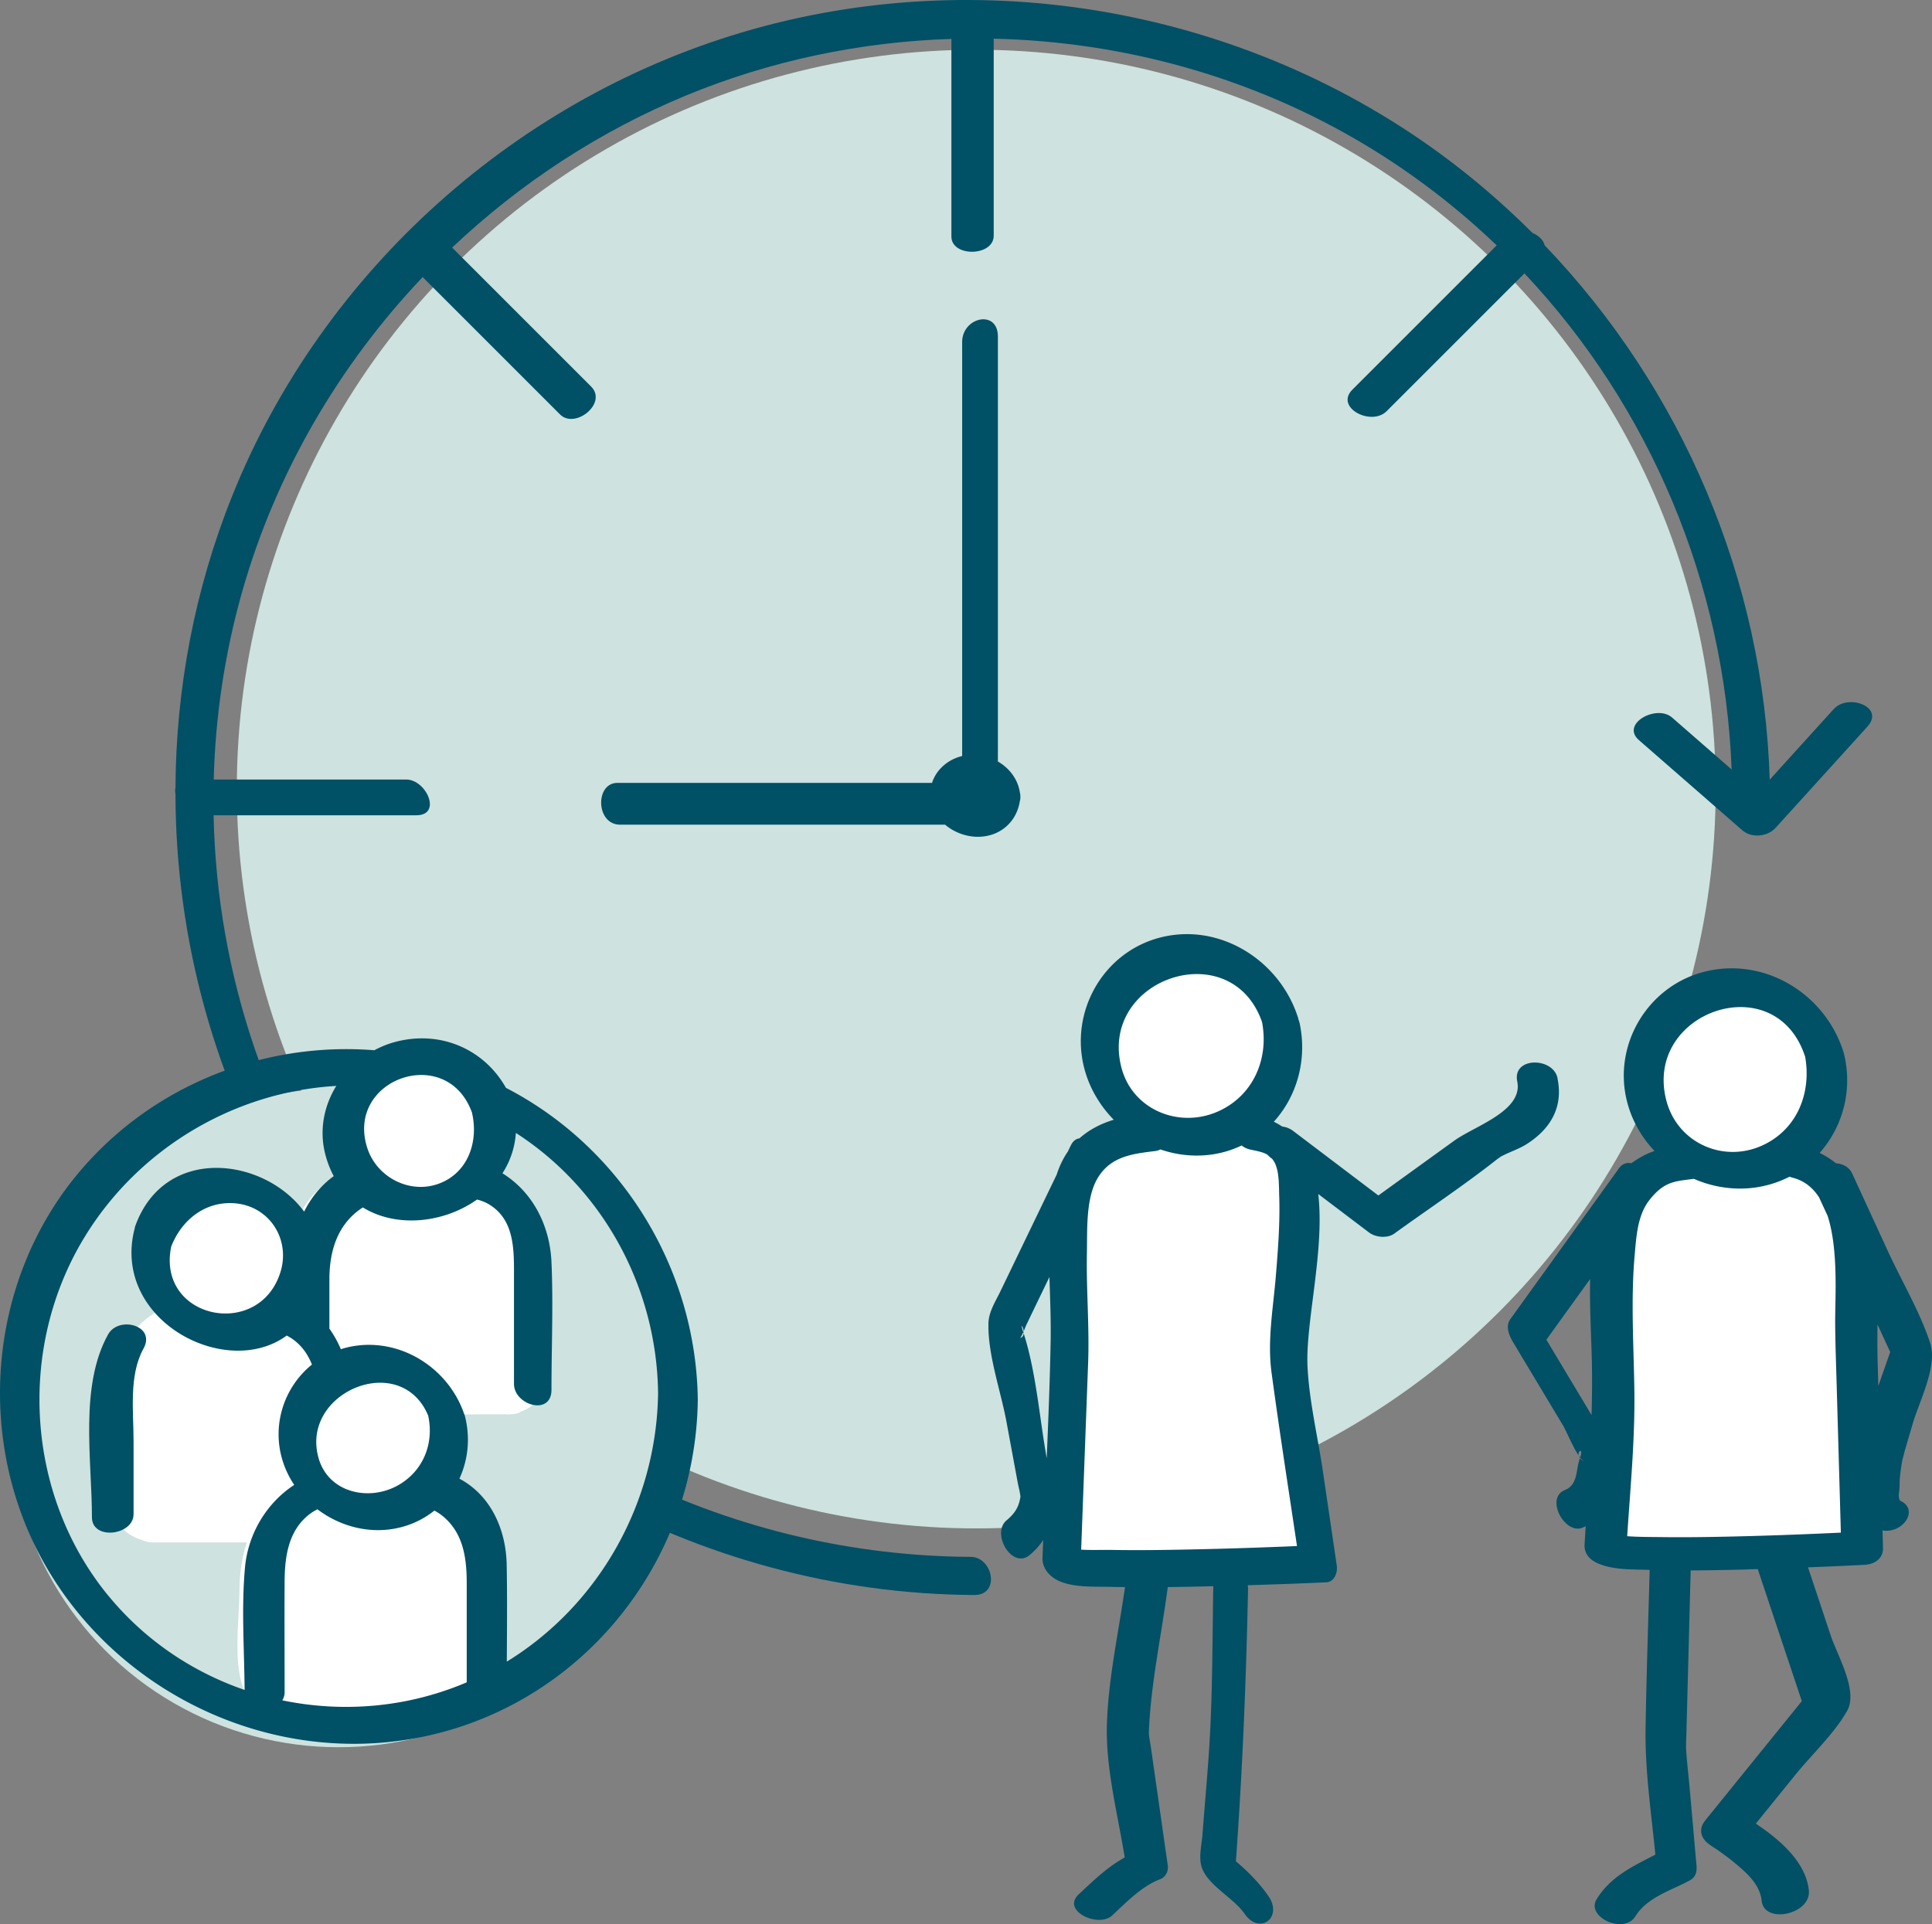
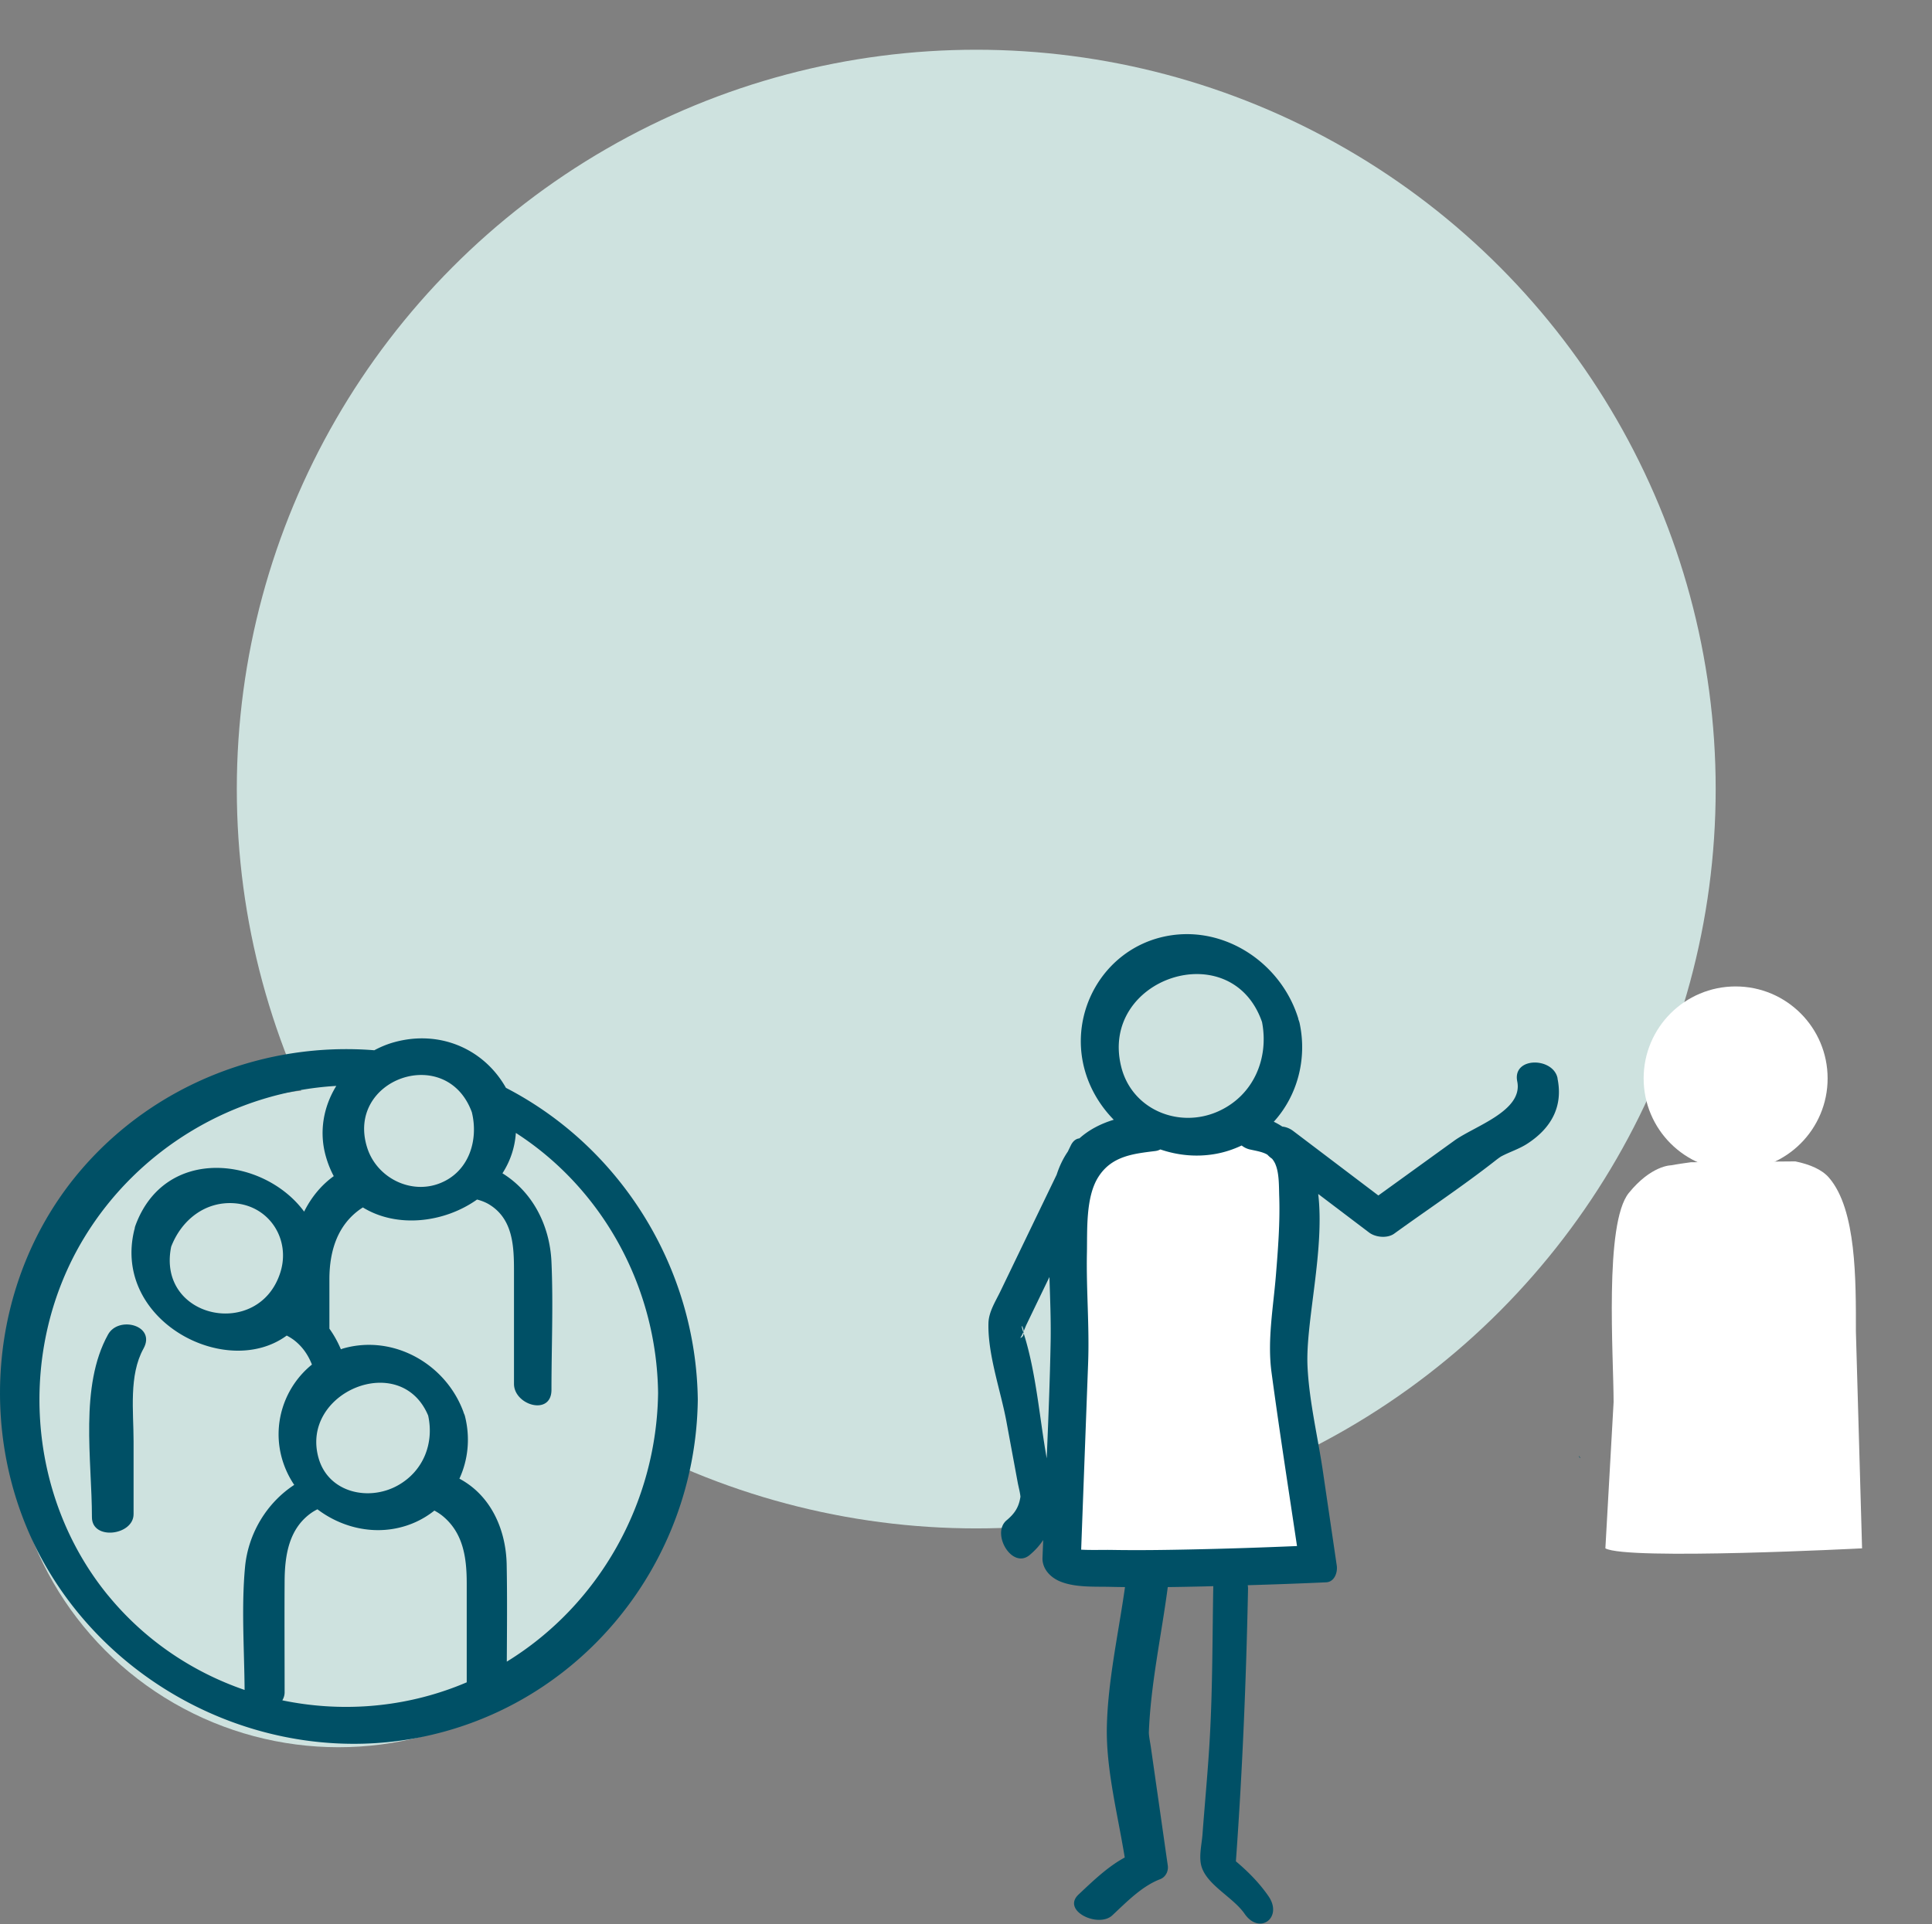
<svg xmlns="http://www.w3.org/2000/svg" id="Ebene_2" viewBox="0 0 319.65 318.4">
  <rect x="0" y="0" width="319.65" height="318.4" fill="#808080" stroke="none" />
  <defs>
    <style>.cls-1{fill:#005066}.cls-2{fill:#fff}.cls-3{fill:#cee2df}</style>
  </defs>
  <g id="Ebene_10">
    <circle class="cls-3" cx="161.52" cy="130.57" r="122.34" />
    <path class="cls-2" d="M95.22 66.27 69.8 40.85M226.57 66.27l25.42-25.42" />
-     <path class="cls-1" d="M303.41 117.31c-3.54 3.9-7.08 7.8-10.61 11.71-1.02-33.14-14.5-64.72-37.24-88.43-.19-.87-1-1.62-2.02-2.05-3.93-3.92-8.1-7.62-12.53-11.05C208.28 2.14 164.33-6.37 124.49 4.86 85.81 15.76 53.42 44.7 38.43 82.03c-6.21 15.45-9.31 31.89-9.4 48.32-.07.32-.07.67 0 1.04.05 23.98 6.52 47.9 19.16 68.66 23.87 39.2 67.13 63.64 112.99 63.88 4.4.02 3.08-6.29-.56-6.31-38.93-.21-76.12-18.03-99.84-49.1-16.23-21.26-24.91-47.27-25.44-73.61h33.52c4.35 0 1.67-5.92-1.66-5.92H35.36c.27-10.48 1.83-20.96 4.73-31.16 5.57-19.56 15.99-37.38 29.84-51.98l22.73 22.73c2.49 2.49 7.9-1.86 5.14-4.62L74.81 40.97c11.19-10.6 24.3-19.21 38.67-25.16 14-5.79 28.93-8.9 43.93-9.37v32.7c0 3.44 7 3.32 7-.14V6.4c21.52.49 42.89 6.4 61.54 17.62 7.91 4.76 15.15 10.34 21.68 16.58l-23.88 23.88c-2.95 2.95 3.12 6.11 5.67 3.56l22.8-22.8c20.77 22.05 33.1 51.25 34.28 82.09l-9.86-8.6c-2.56-2.23-8.56 1.05-5.48 3.74 5.7 4.97 11.4 9.95 17.11 14.92 1.53 1.33 4.16 1.08 5.51-.41 5.06-5.58 10.12-11.17 15.19-16.75 2.94-3.25-3.19-5.51-5.54-2.92z" />
    <path class="cls-2" d="M189.77 187.45c-2.02.24-3.32.45-3.32.45s-3.25 0-6.96 4.03c-4.1 4.45-2.52 23.79-2.52 30.51l-1.36 36.33c3.54 1.77 42.47 0 42.47 0l-4.87-33.13c0-7.47 3.95-31.28-.61-35.93-1.17-1.2-3.18-1.95-5.57-2.38" />
-     <circle class="cls-2" cx="197.16" cy="172.9" r="15.22" />
    <path class="cls-1" d="M257.7 178.42c-.72-3.52-7.51-3.58-6.67.53 1 4.89-7.05 7.37-10.42 9.8-4.19 3.02-8.37 6.05-12.56 9.07-4.69-3.55-9.37-7.1-14.06-10.65-.6-.46-1.23-.69-1.83-.75-.44-.29-.91-.56-1.41-.8 3.85-4.23 5.56-10.31 4.27-16.33a3.22 3.22 0 0 0-.18-.55c-.02-.08-.03-.16-.05-.24-2.94-9.48-12.88-15.88-22.77-13.38-9.54 2.42-15.12 12.36-12.59 21.79.86 3.21 2.58 6.07 4.84 8.38-2.23.68-4.13 1.69-5.68 3.08-.55.06-1.06.41-1.44 1.2l-.48.99c-.76 1.11-1.38 2.38-1.85 3.83-1.57 3.25-3.14 6.51-4.71 9.76l-4.57 9.48c-.8 1.67-1.94 3.4-2 5.28-.15 5.18 2.03 11.23 2.97 16.3.62 3.37 1.25 6.74 1.87 10.11.14.74.37 1.55.45 2.31v.05c-.26 1.72-.94 2.76-2.29 3.89-2.6 2.19.91 8.18 3.82 5.74.95-.8 1.68-1.63 2.24-2.48l-.12 2.92c-.07 1.84 1.29 3.26 2.9 3.93 2.48 1.03 5.68.84 8.31.9.81.02 1.63.03 2.44.04-1.07 7.61-2.84 15.5-3 23.13-.15 7.03 1.82 14.58 2.96 21.62-2.84 1.52-5.41 4.03-7.63 6.11-2.89 2.69 3.26 5.61 5.57 3.46 2.31-2.15 4.87-4.82 7.91-5.98.92-.35 1.41-1.34 1.27-2.27-.56-3.9-1.11-7.79-1.67-11.69-.38-2.63-.75-5.27-1.13-7.9-.11-.76-.28-1.54-.33-2.3v-.15c.3-7.96 2.09-16.12 3.13-24.03 1.85-.02 3.7-.06 5.54-.1.66-.01 1.32-.04 1.99-.05-.15 8.19-.11 16.41-.55 24.58-.29 5.51-.83 11.03-1.24 16.53-.12 1.57-.6 3.52-.21 5.09.8 3.2 5.25 5.22 7.18 8.01 2.47 3.57 6.4.62 3.94-2.93-1.51-2.18-3.36-4.05-5.38-5.75 1.09-15.07 1.7-30 2.01-45.13 0-.19-.02-.37-.05-.56 4.33-.13 8.65-.28 12.97-.48 1.37-.06 1.92-1.62 1.76-2.75-.76-5.2-1.53-10.39-2.29-15.59-.84-5.7-2.28-11.63-2.55-17.39-.35-7.26 2.87-19.21 1.77-28.53l8.42 6.38c1.07.81 3.03 1 4.16.18 5.56-4.02 11.33-7.85 16.73-12.08.3-.24.63-.48.95-.69.03-.01.05-.03.08-.04 1.41-.74 2.92-1.2 4.27-2.08 3.91-2.54 5.94-6.11 4.98-10.78zm-48.9-9.32c1.17 6.03-1.39 12.15-7.2 14.78-6.49 2.94-14.29-.23-16.08-7.3-3.72-14.71 18.2-22.06 23.28-7.47zm-39.44 51.57c-.04.34-.19.65-.6.73.1-.02.33-.48.54-.96 0-.01 0-.03-.01-.04-.52-1.59-.01-.92.08-.12.19-.44.35-.85.38-.93 1.29-2.68 2.58-5.36 3.88-8.04.11 3.54.26 7.09.2 10.63-.12 6.46-.38 12.92-.65 19.38-1.2-6.73-1.74-14.16-3.8-20.65zm41.66-28.01c.65 1.51.57 3.75.63 5.36.14 4.33-.2 8.68-.55 13-.43 5.3-1.44 10.74-.73 16.04 1.29 9.6 2.79 19.18 4.22 28.77-5.66.24-11.32.43-16.98.55-4.59.1-9.19.17-13.79.09-1.41-.02-3.26.05-4.94-.04.38-10.29.77-20.58 1.15-30.86.23-6.06-.32-12.12-.2-18.19.08-3.8-.24-9.27 1.89-12.62 2.2-3.48 5.79-3.84 9.38-4.29.36-.04.63-.14.88-.27 2.83.97 5.89 1.29 8.97.77 1.61-.27 3.1-.77 4.48-1.42.39.3.84.54 1.38.66 1.19.26 2.13.41 2.88.86.18.19.38.38.62.56.06.04.11.08.17.13.2.25.39.54.55.91z" />
    <path class="cls-1" d="M169.36 220.28c-.02.05-.04.1-.07.16.02.08.04.16.07.23.01-.13.01-.26 0-.39z" />
    <path class="cls-2" d="M279.77 192.32c-2.02.27-3.32.51-3.32.51s-3.25 0-6.96 4.57c-4.1 5.05-2.52 26.98-2.52 34.62l-1.36 24.19c3.54 2.01 42.47 0 42.47 0l-1.02-35.84c0-8.47.11-20.21-4.45-25.49-1.17-1.36-3.18-2.21-5.57-2.7" />
    <circle class="cls-2" cx="287.16" cy="178.45" r="15.22" />
    <g>
      <path class="cls-1" d="M261.2 240.86c.03.14.1.28.21.43.01-.04.02-.06.03-.1-.08-.1-.16-.22-.24-.33z" />
-       <path class="cls-1" d="M314.33 244.64c.09-1.03.23-2.06.42-3.08.05-.11.38-1.45.44-1.66.43-1.44.85-2.88 1.27-4.33 1.1-3.73 4.14-9.51 2.89-13.32-1.7-5.2-4.73-10.28-7.01-15.24-1.97-4.28-3.94-8.57-5.91-12.85-.49-1.06-1.55-1.58-2.68-1.67-.8-.65-1.69-1.22-2.69-1.71 3.69-4.16 5.4-9.99 4.15-15.85 0-.04-.03-.07-.04-.11a4.61 4.61 0 0 0-.14-.66c-2.97-9.59-12.86-15.79-22.81-13.42-9.54 2.28-15.46 12.11-13.01 21.6.8 3.11 2.41 5.87 4.53 8.12-.84.27-1.74.68-2.86 1.37-.34.21-.66.43-.98.66-.75-.14-1.49.06-2.04.83-6 8.33-12 16.67-18 25-.84 1.16-.13 2.76.49 3.8 2.75 4.59 5.51 9.18 8.26 13.77.55.92 1.56 3.45 2.58 4.96-.2-.84.84-1.3.24.33.27.35.54.62.8.75-.41-.21-.67-.43-.83-.65v.02c-.69 1.77-.26 4.37-2.47 5.25-3.36 1.33-.05 7.41 2.87 6.25.19-.08.37-.16.55-.25l-.18 3.01c-.08 1.46.75 2.45 2.04 3.06 2.53 1.19 5.8 1.06 8.53 1.15h.2c-.24 8.76-.54 17.52-.68 26.28-.11 6.91.94 13.93 1.62 20.84-3.72 1.94-7.38 3.59-9.71 7.37-1.84 2.97 4.52 5.89 6.4 2.84 1.96-3.17 5.93-4.27 9.01-5.95 1-.55 1.19-1.44 1.1-2.48-.38-4.33-.76-8.67-1.15-13.01-.2-2.22-.48-4.46-.59-6.68-.05-1.07.02.54.02-.08 0-.65.03-1.29.05-1.94.24-9.03.47-18.07.71-27.1 2.61-.01 5.23-.06 7.84-.12 1.09-.02 2.17-.07 3.26-.1 2.43 7.29 4.86 14.57 7.29 21.85-5.32 6.58-10.65 13.15-15.97 19.73-1.28 1.58-.67 3.18.94 4.15-1.1-.67.99.67 1.14.78.92.66 1.83 1.32 2.7 2.04 2.03 1.68 4.26 3.59 4.55 6.35.41 3.91 8.23 2.25 7.8-1.76-.5-4.67-4.75-8.32-8.77-11.02 2.2-2.72 4.4-5.43 6.6-8.15 2.71-3.34 6.38-6.75 8.5-10.5 1.88-3.31-1.61-9.18-2.7-12.45-1.26-3.77-2.51-7.54-3.77-11.31 3.13-.12 6.26-.25 9.38-.42 1.68-.09 3.08-1.04 3.03-2.83-.03-.95-.05-1.9-.08-2.85 3.76.58 6.47-4.2 2.1-5.17 1.57.35.35.62.64-1.16.12-.75.06-1.56.13-2.32zm-15.67-69.81c1.05 5.91-1.22 11.94-6.93 14.64-6.49 3.07-14.11-.27-16-7.24-3.99-14.78 18.01-22.48 22.92-7.4zm-42.81 46.86c2.41-3.35 4.82-6.7 7.24-10.05-.1 4.43.16 8.91.27 13.12.08 3.13.05 6.26-.04 9.39-2.49-4.15-4.98-8.3-7.47-12.46zm18.99 32.66c-1.44-.02-3.81-.01-5.62-.15.51-7.89 1.28-15.85 1.19-23.74-.09-7.56-.62-15.13.04-22.68.27-3.09.46-6.66 2.43-9.18 2.44-3.12 4.21-3.13 7.38-3.53 3.24 1.41 6.87 1.96 10.5 1.38 1.92-.31 3.7-.91 5.32-1.74.15.05.3.11.47.16 1.96.48 3.38 1.66 4.42 3.27.47 1.02.94 2.04 1.41 3.05 1.83 5.66 1.22 13.58 1.25 17.91.02 3.41.16 6.81.25 10.22l.69 24.29c-5.25.25-10.51.45-15.77.59-4.65.12-9.3.21-13.94.15zm35.93-25-.12-4.17c-.05-1.88-.04-3.92-.02-6.02l2.1 4.56c-.46 1.37-1.18 3.34-1.96 5.64z" />
    </g>
    <circle class="cls-3" cx="56.01" cy="234.62" r="54.5" />
-     <path class="cls-2" d="M90.45 210.13c-.11-6.37-2.83-12.48-8.57-15.69-.63-.35-1.27-.63-1.93-.87 1.95-2.95 2.63-6.66 1.54-10.25-1.97-6.49-8.98-10.11-15.65-8.09-6.67 2.03-10.48 8.93-8.51 15.43.31 1.01.74 1.93 1.27 2.79-2.05.59-3.99 1.58-5.81 3.28-1.97 1.84-3.28 3.97-4.13 6.29-1.5-2.98-4.2-5.39-7.7-6.45-6.67-2.03-13.68 1.59-15.65 8.09-1.26 4.13-.16 8.43 2.52 11.53-5.23 1.92-8.69 7.11-9.34 12.68-.55 4.71-.15 9.63-.15 14.36s-.32 9.98 5.18 11.61c.48.24 1.03.39 1.69.39h15.63c-.85 2.5-1.21 5.21-1.22 7.97-.05 7.64-2.81 20.95 8.14 21.39 9.22.36 18.52 0 27.75 0 .3 0 .59-.04.86-.1h.07c5.4-.91 6.4-4.7 6.4-9.37s.06-9.7 0-14.55c-.08-6.06-2.3-12.06-7.92-15.08-.83-.45-1.7-.79-2.59-1.04 1.95-2.95 2.63-6.66 1.54-10.25-.01-.04-.03-.07-.04-.11 3.21-.03 6.42-.07 9.62-.07.33.04.68.05 1.04 0 .78 0 1.34-.17 1.72-.45 3.94-1.44 4.25-5.09 4.25-9.26 0-4.72.08-9.45 0-14.17z" />
-     <path class="cls-1" d="M168.81 131.77c.01-.19-.01-.38-.06-.55-.31-2.26-1.74-4.11-3.65-5.21V55.7c0-4.56-5.91-3.24-5.91.91v68.49c-2.32.56-4.27 2.21-4.99 4.45h-52.05c-3.72 0-3.59 6.91.45 6.91h53.76a8.566 8.566 0 0 0 5.07 2c3.82.16 6.74-2.31 7.3-5.88.07-.25.11-.52.09-.82z" />
    <g>
      <path class="cls-1" d="M17.88 220.82c-4.76 8.57-2.67 20.76-2.67 30.24 0 3.89 6.89 3.02 6.89-.51v-12.09c0-4.9-.81-10.87 1.64-15.3 2.13-3.84-4.11-5.49-5.86-2.34z" />
      <path class="cls-1" d="M83.71 180.01c-3.63-6.44-10.93-9.63-18.46-7.56-1.17.32-2.27.78-3.32 1.34-18-1.44-36.19 5.56-48.34 19.59-15.99 18.46-17.99 46.09-5.35 66.89 12.47 20.52 36.98 31.75 60.65 27.33 26.95-5.04 46.22-28.74 46.56-55.97-.27-21.73-12.63-41.74-31.74-51.62zm-22.95 9.93c-3.65-11.41 13.13-17.32 17.31-5.89 1.13 4.64-.49 9.85-5.27 11.74-4.86 1.93-10.46-.91-12.04-5.85zm-42.84 74.11c-13.63-16.62-15.12-40.93-3.98-59.26 8.97-14.76 24.8-24.12 41.7-25.1-2.1 3.41-2.9 7.56-1.72 11.69.34 1.19.78 2.27 1.3 3.24-2.11 1.52-3.75 3.56-4.9 5.87-6.65-9.02-23.03-11.05-27.92 2.33-.07.18-.11.37-.13.56-.01.05-.04.08-.05.14-3.66 14.98 15.16 24.86 25.22 17.48.49.26.95.54 1.38.89 1.32 1.07 2.2 2.41 2.79 3.91-4.57 3.69-6.69 9.94-4.86 15.88.45 1.45 1.1 2.8 1.93 4.03-4.6 3.01-7.63 8.11-8.14 13.62-.62 6.67-.12 13.59-.07 20.31-8.65-2.97-16.52-8.25-22.55-15.6zm52.92-29.81c1.01 4.61-.81 9.23-5.06 11.58-4.8 2.65-11.4 1.17-13.05-4.47-3.2-10.95 13.56-17.97 18.11-7.11zM28.32 206.3c1.68-4.37 5.58-7.56 10.49-7.19 5.76.44 9.28 5.96 7.59 11.39-3.51 11.27-20.51 7.77-18.08-4.2zm18.39 75.06c.23-.39.38-.83.38-1.32 0-6.14-.04-12.28 0-18.43.03-4.28.71-8.74 4.54-11.35.29-.19.58-.36.89-.51 3.63 2.75 8.33 4.06 12.92 3.17 2.48-.48 4.64-1.53 6.43-2.96.42.23.83.48 1.23.79 3.58 2.84 4.12 7.06 4.12 11.28v16.35c-.61.26-1.23.51-1.86.75-9.3 3.54-19.26 4.18-28.65 2.23zm37.14-6.4c.03-5.35.08-10.71-.02-16.06-.11-5.75-2.58-11.43-7.82-14.22 1.42-3.08 1.82-6.67.94-10.25a2.54 2.54 0 0 0-.22-.6c-.02-.06-.03-.11-.05-.18-2.91-7.95-11.57-12.88-19.88-10.52-.14.04-.26.09-.4.14-.5-1.18-1.12-2.32-1.9-3.41v-8.32c.03-4.46 1.28-8.76 5.11-11.46.14-.1.29-.19.43-.28 5.61 3.45 13.42 2.57 18.89-1.31.73.19 1.43.46 2.06.85 3.92 2.43 4.05 6.96 4.05 11.04v18.61c0 3.54 6.2 5.37 6.2.98 0-7.03.31-14.13 0-21.15-.26-5.92-3.02-11.52-8.11-14.67 1.25-1.94 2.05-4.18 2.22-6.68 14.25 9.17 23.3 25.35 23.53 43.02-.23 18.2-9.79 35.12-25.05 44.48z" />
    </g>
  </g>
</svg>